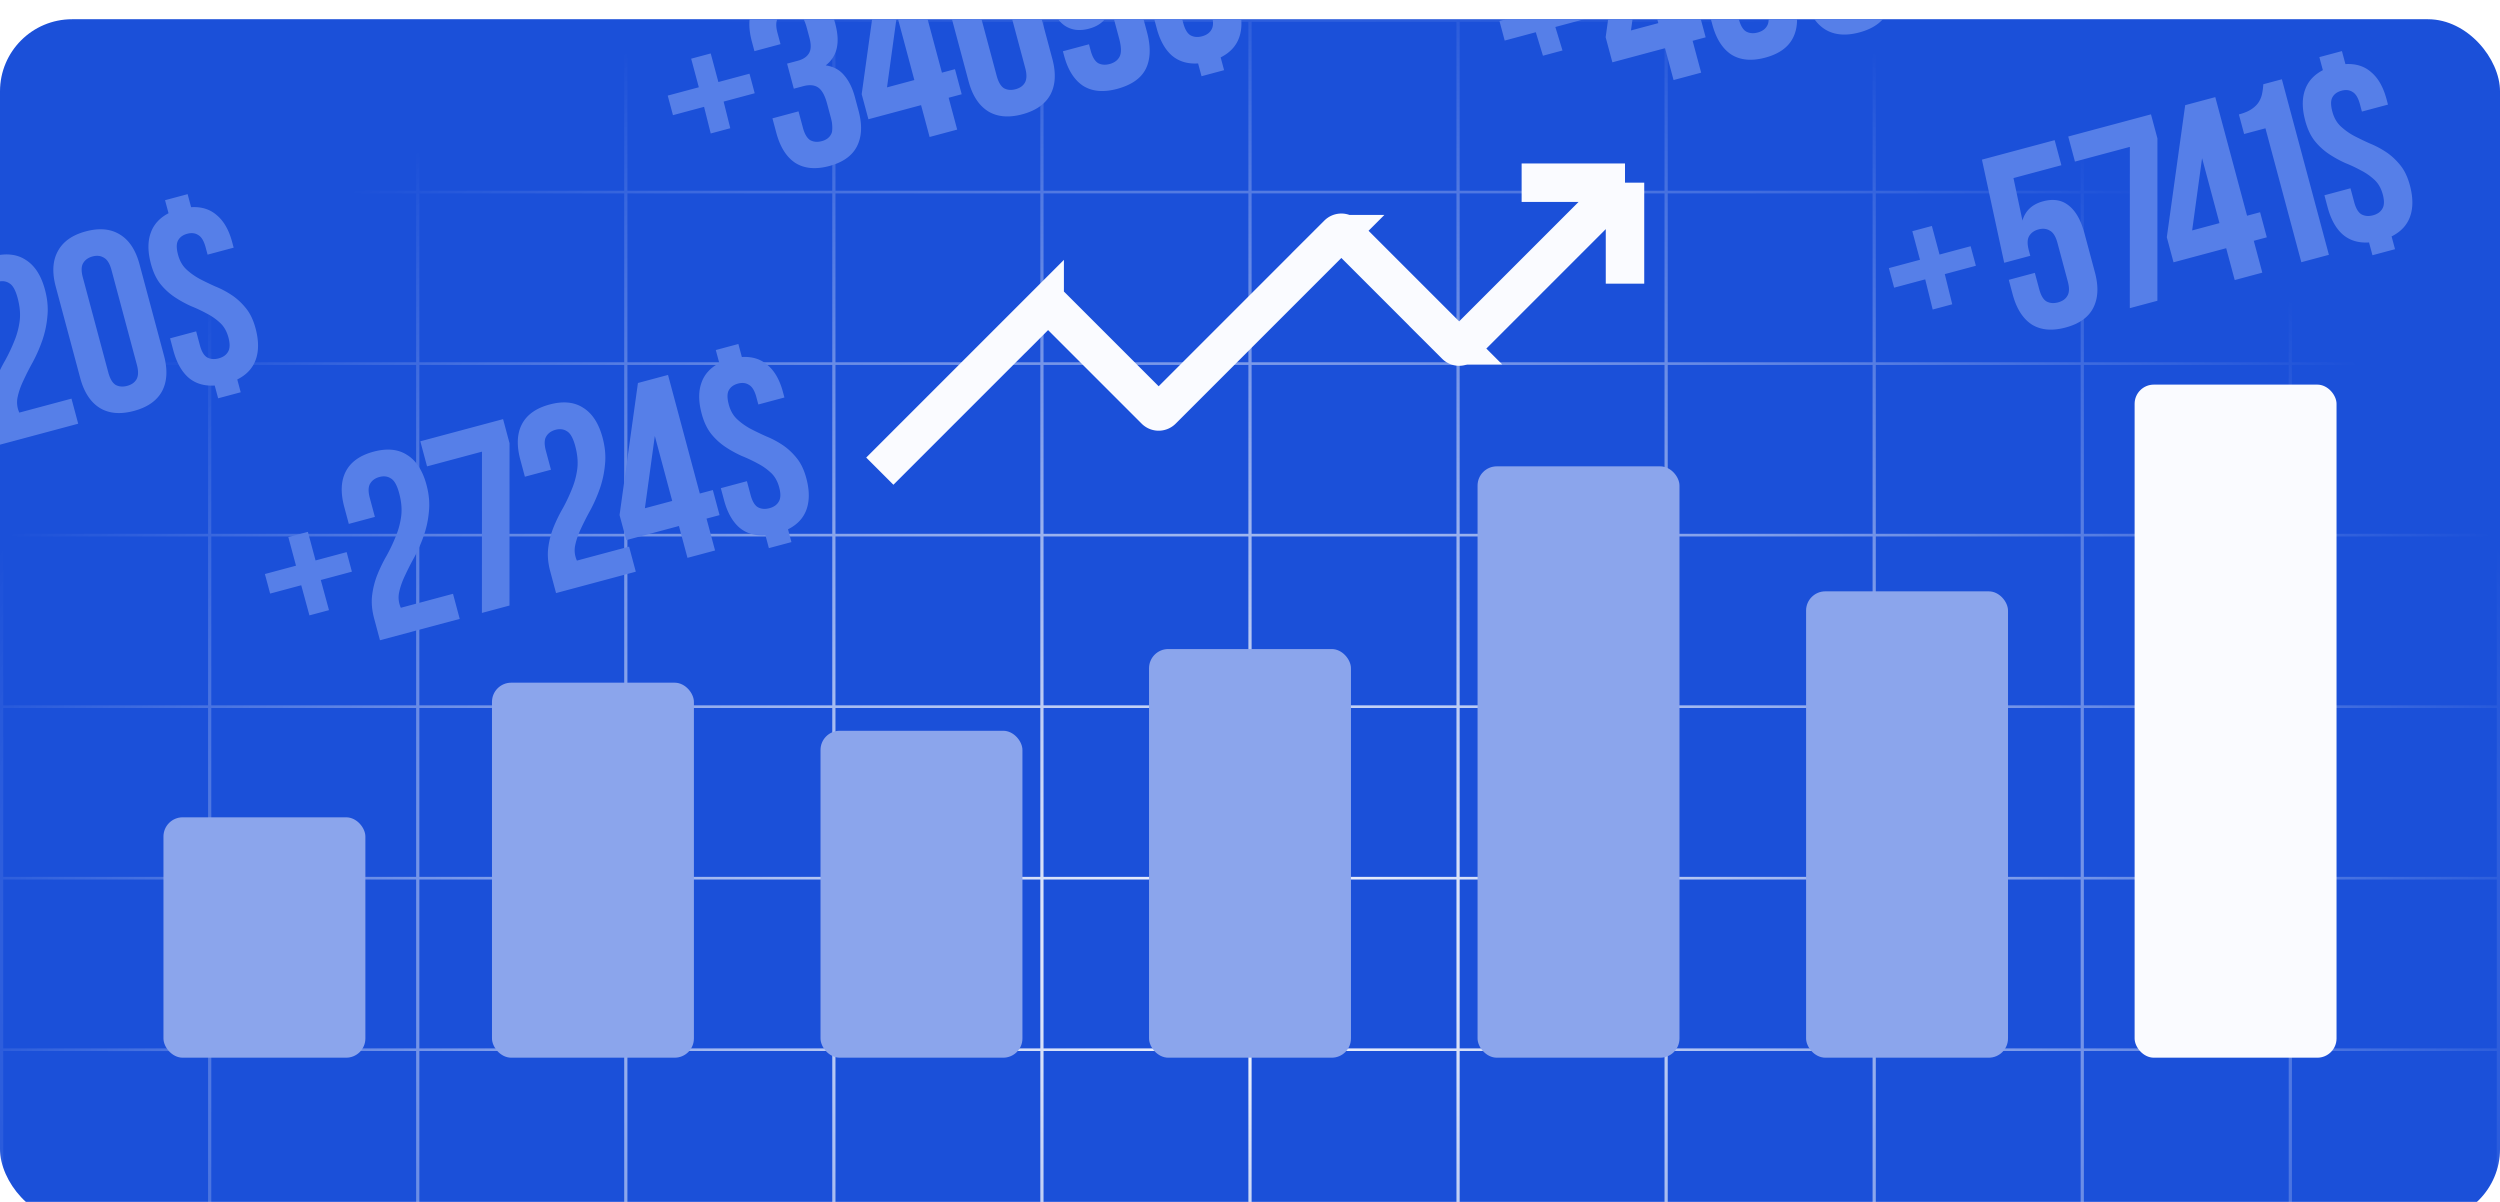
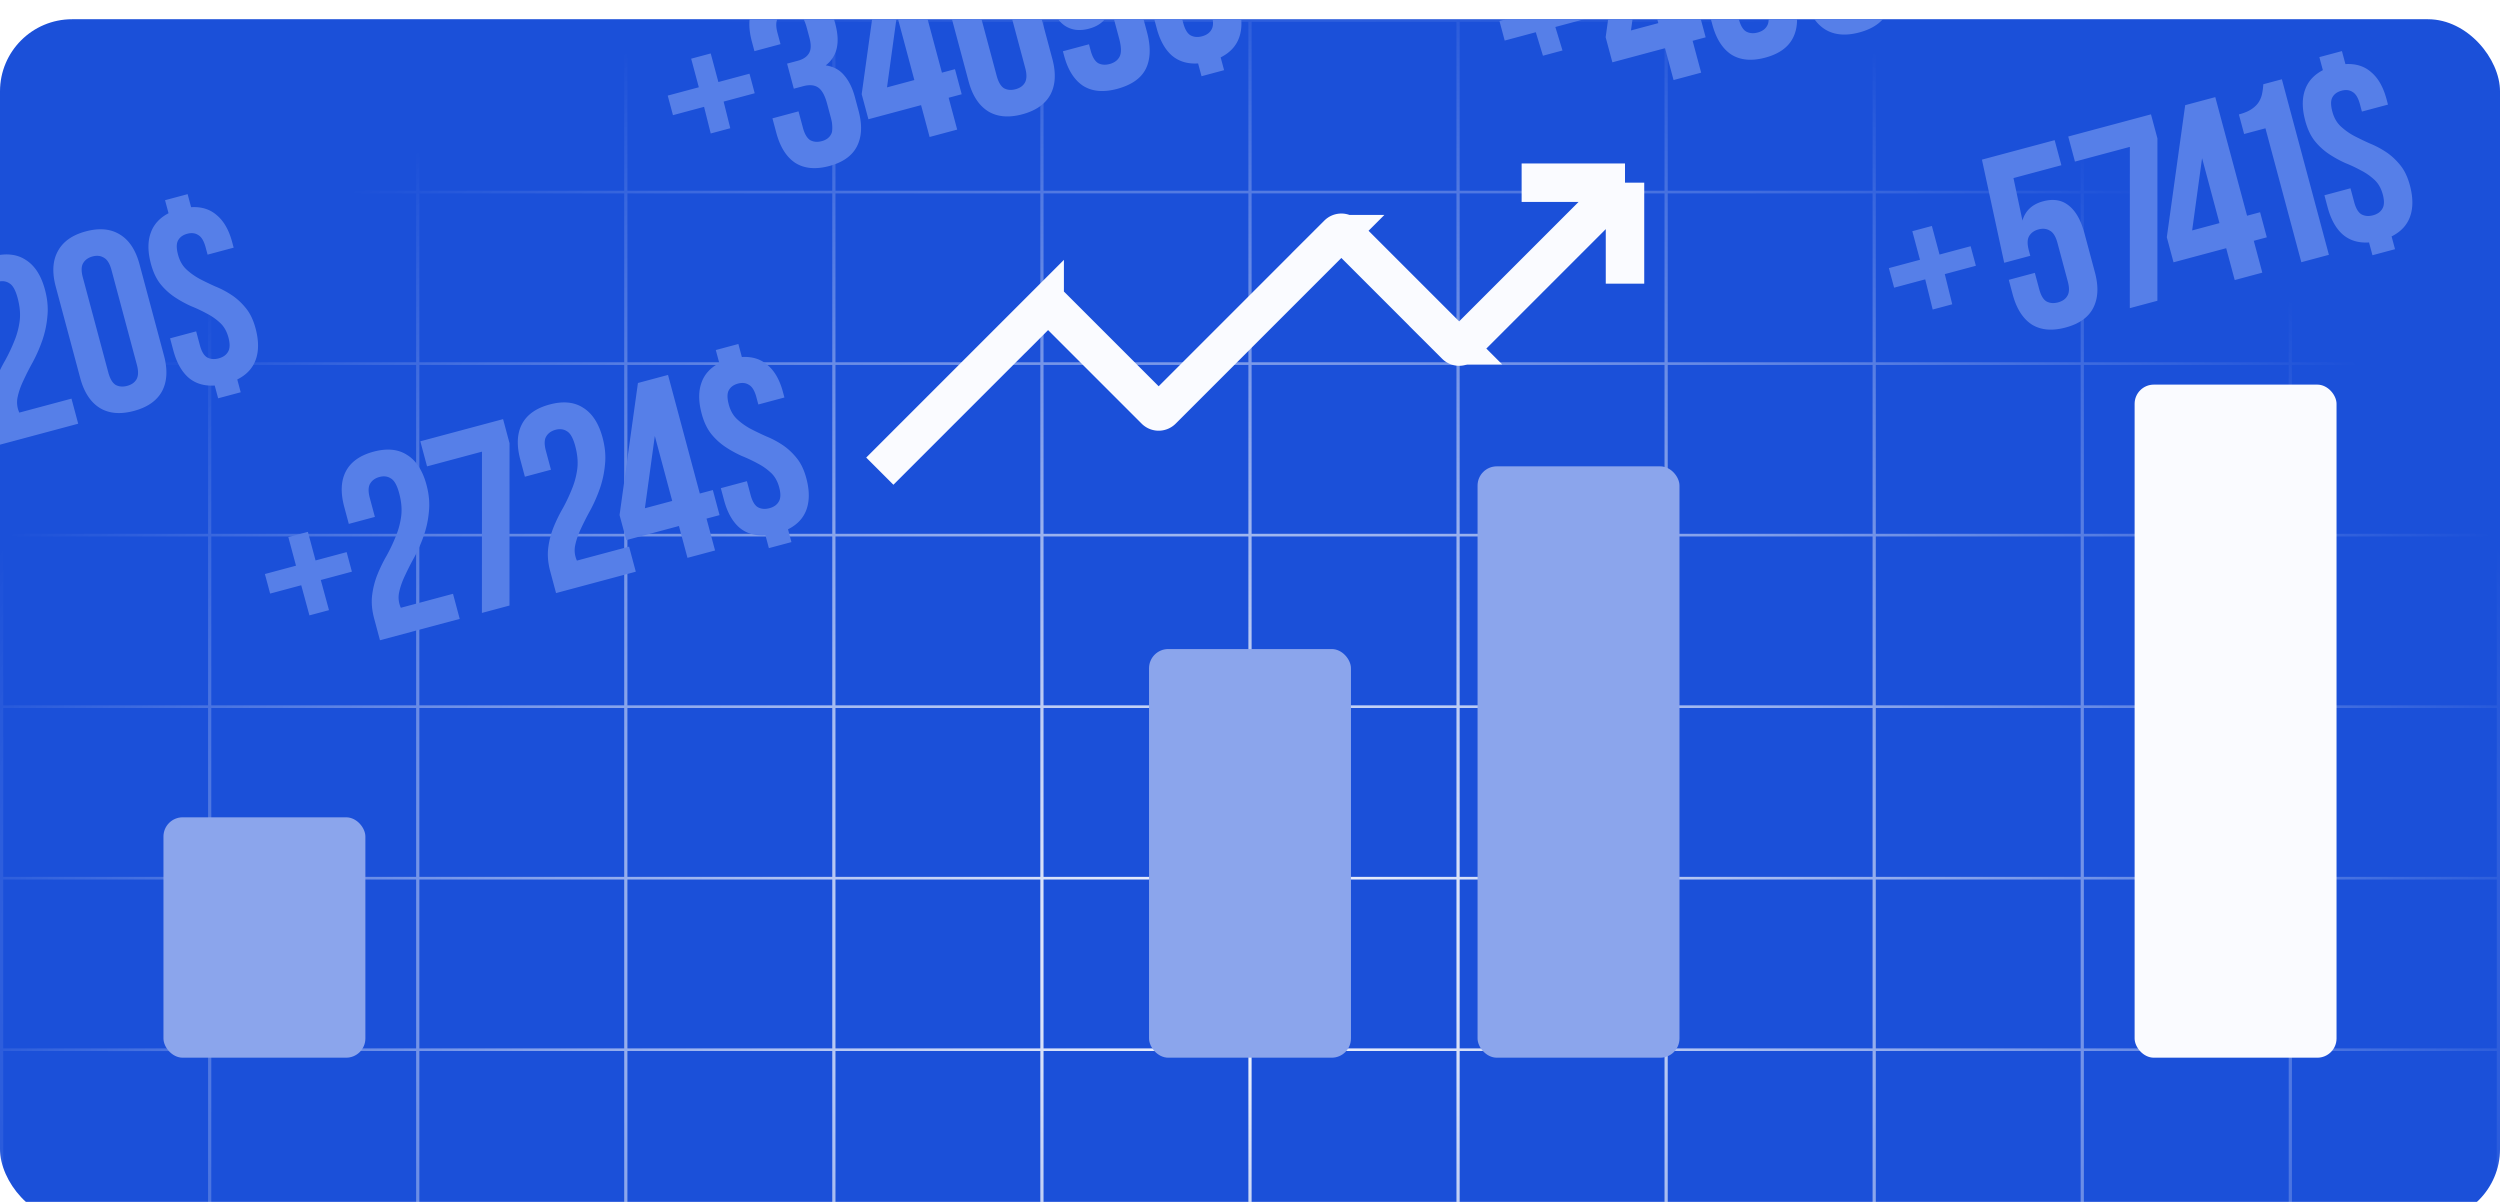
<svg xmlns="http://www.w3.org/2000/svg" width="520" height="250" fill="none">
  <g filter="url(#filter0_i_172_1700)">
    <g clip-path="url(#clip0_172_1700)">
      <rect width="520" height="250" rx="15" fill="#1B50D9" />
      <path fill-rule="evenodd" clip-rule="evenodd" d="M0 0h520v393H0V0zm519.331 214.614h-42.609v35.126h42.609v-35.126zm-43.278-.551v-35.126h-42.608v35.126h42.608zm.669-35.677h42.609V143.26h-42.609v35.126zm-.669 0V143.26h-42.608v35.126h42.608zm43.278 35.677v-35.126h-42.609v35.126h42.609zm0 71.906v35.125h-42.609v-35.125h42.609zm-43.278 0v35.125h-42.608v-35.125h42.608zm.669 35.677h42.609v35.125h-42.609v-35.125zm0 35.677h42.609v35.125h-42.609v-35.125zm-.669-35.677v35.125h-42.608v-35.125h42.608zm43.278-249.74h-42.609v35.125h42.609V71.906zm-43.278-.552V36.23h-42.608v35.125h42.608zm.669-35.677h42.609V.552h-42.609v35.125zm-.669 0h-42.608V.552h42.608v35.125zm43.278 35.677V36.23h-42.609v35.125h42.609zm-43.278.552v35.125h-42.608V71.906h42.608zm.669 35.677h42.609v35.125h-42.609v-35.125zm-.669 0v35.125h-42.608v-35.125h42.608zm0 177.834v-35.125h-42.608v35.125h42.608zm0-35.677h-42.608v-35.126h42.608v35.126zm-85.886-35.126h42.609v35.126h-42.609v-35.126zm-.669-35.677v35.126H346.89v-35.126h42.608zm43.278-.551h-42.609V143.26h42.609v35.126zm-43.278-35.126v35.126H346.89V143.26h42.608zm129.833 142.157v-35.125h-42.609v35.125h42.609zM432.776 71.906h-42.609v35.125h42.609V71.906zm-43.278-.552V36.23H346.89v35.125h42.608zm.669-35.677h42.609V.552h-42.609v35.125zm-.669 0V.552H346.89v35.125h42.608zm0 36.229v35.125H346.89V71.906h42.608zm86.555 320.542v-35.125h-42.608v35.125h42.608zm-43.277-35.125h-42.609v35.125h42.609v-35.125zm-43.278 0v35.125H346.89v-35.125h42.608zm.669-71.354h42.609v35.125h-42.609v-35.125zm-.669 35.125v-35.125H346.89v35.125h42.608zm-42.608-35.677h42.608v-35.125H346.89v35.125zm42.608-70.803v35.126H346.89v-35.126h42.608zM346.89 356.771h42.608v-35.125H346.89v35.125zm-130.502 35.677v-35.125h-42.609v35.125h42.609zm0-70.802v35.125h-42.609v-35.125h42.609zm0-35.677v35.125h-42.609v-35.125h42.609zm43.277 35.125h-42.608v-35.125h42.608v35.125zm.67-35.125v35.125h42.608v-35.125h-42.608zm-43.278 106.479v-35.125h42.608v35.125h-42.608zm43.278 0v-35.125h42.608v35.125h-42.608zm0-70.802v35.125h42.608v-35.125h-42.608zm0-36.229v-35.125h42.608v35.125h-42.608zm0-35.677h42.608v-35.126h-42.608v35.126zm-.67-35.126v35.126h-42.608v-35.126h42.608zm-43.277 0v35.126h-42.609v-35.126h42.609zm43.947-.551h42.608v-35.126h-42.608v35.126zm0-35.677h42.608V143.26h-42.608v35.126zm43.277 107.583v35.125h42.608v-35.125h-42.608zm0 106.479v-35.125h42.608v35.125h-42.608zm42.608-35.677h-42.608v-35.125h42.608v35.125zm-42.608-106.479v35.125h42.608v-35.125h-42.608zm42.608-.552h-42.608v-35.126h42.608v35.126zm-86.555-106.48v35.126h-42.608V143.26h42.608zm-43.277 35.126V143.26h-42.609v35.126h42.609zm43.947-70.803v35.125h42.608v-35.125h-42.608zm0-35.677v35.125h42.608V71.906h-42.608zm-.67 0h-42.608v35.125h42.608V71.906zm-43.277-.552V36.23h-42.609v35.125h42.609zm.669-35.677h42.608V.552h-42.608v35.125zm43.278 0V.552h42.608v35.125h-42.608zm-43.947 0V.552h-42.609v35.125h42.609zm43.947 35.677V36.23h42.608v35.125h-42.608zm-43.947.552v35.125h-42.609V71.906h42.609zm87.224 71.354v35.126h42.608V143.26h-42.608zm42.608 70.803h-42.608v-35.126h42.608v35.126zm-172.441 36.229h42.609v35.125h-42.609v-35.125zm215.719-142.709v35.125H346.89v-35.125h42.608zM303.612.552v35.125h42.608V.552h-42.608zm0 106.479V71.906h42.608v35.125h-42.608zm0-70.802v35.125h42.608V36.23h-42.608zm0 106.479v-35.125h42.608v35.125h-42.608zm-87.224 0h-42.609v-35.125h42.609v35.125zm-42.609 71.355h42.609v-35.126h-42.609v35.126zm-.669 178.385h-42.608v-35.125h42.608v35.125zm-43.277-35.125v35.125H87.224v-35.125h42.609zm-43.278 0v35.125H43.947v-35.125h42.608zm43.947-.552h42.608v-35.125h-42.608v35.125zm0-35.677v-35.125h42.608v35.125h-42.608zm-.669 0v-35.125H87.224v35.125h42.609zm-43.278 0v-35.125H43.947v35.125h42.608zm-42.608.552h42.608v35.125H43.947v-35.125zm42.608-36.229v-35.125H43.947v35.125h42.608zm0-35.677v-35.126H43.947v35.126h42.608zm0-35.677v-35.126H43.947v35.126h42.608zm0-35.677V143.26H43.947v35.126h42.608zm.67 0V143.26h42.608v35.126H87.224zm43.277 0V143.26h42.608v35.126h-42.608zm-43.278 36.228v35.126h42.609v-35.126H87.224zm43.278 0v35.126h42.608v-35.126h-42.608zm0-.551v-35.126h42.608v35.126h-42.608zm0 71.354v-35.125h42.608v35.125h-42.608zM43.947.552h42.608v35.125H43.947V.552zm43.277 0v35.125h42.609V.552H87.224zm43.278 0v35.125h42.608V.552h-42.608zM43.947 36.229h42.608v35.125H43.947V36.23zm42.608 70.802V71.906H43.947v35.125h42.608zm43.278-35.125H87.224v35.125h42.609V71.906zm.669 35.125V71.906h42.608v35.125h-42.608zm42.608-35.677h-42.608V36.23h42.608v35.125zm-42.608 36.229v35.125h42.608v-35.125h-42.608zm-86.555 35.125h42.608v-35.125H43.947v35.125zm-.67 71.355v-35.126H.67v35.126h42.609zm0-35.677V143.26H.67v35.126h42.609zm0 107.583v35.125H.67v-35.125h42.609zm0 35.677v35.125H.67v-35.125h42.609zm0-250.292V36.23H.67v35.125h42.609zm0-35.677V.552H.67v35.125h42.609zm0 36.229v35.125H.67V71.906h42.609zm0 35.677v35.125H.67v-35.125h42.609zm0 177.834v-35.125H.67v35.125h42.609zm0-35.677v-35.126H.67v35.126h42.609zm0 142.708v-35.125H.67v35.125h42.609zm43.947-107.031v-35.125h42.609v35.125H87.224zm0-142.709v-35.125h42.609v35.125H87.224zm0-106.48v35.126h42.609V36.23H87.224zm0 320.543v-35.125h42.609v35.125H87.224zm0-142.708v-35.126h42.609v35.126H87.224zm129.833 71.354v-35.125h42.608v35.125h-42.608zm173.11-35.125v35.125h42.609v-35.125h-42.609zm-173.11-142.709v35.125h42.608v-35.125h-42.608zm0-36.229V36.23h42.608v35.125h-42.608zm173.11 36.229v35.125h42.609v-35.125h-42.609zm0-36.229V36.23h42.609v35.125h-42.609zm-173.11 250.292v35.125h42.608v-35.125h-42.608zm173.11 35.125v-35.125h42.609v35.125h-42.609zm-173.11-142.708v-35.126h42.608v35.126h-42.608zm173.11-35.126v35.126h42.609v-35.126h-42.609z" fill="url(#paint0_radial_172_1700)" />
      <path d="M64.361 124l-1.704-6.268-6.468 1.733-1.09-4.068 6.468-1.733-1.594-5.946 4.069-1.091 1.593 5.947 6.468-1.733 1.09 4.068-6.468 1.733 1.705 6.268-4.07 1.09zM147.83 23.763l-1.385-5.541-6.468 1.733-1.09-4.069 6.468-1.733-1.593-5.946 4.068-1.09 1.594 5.946 6.467-1.733 1.091 4.068-6.468 1.733 1.385 5.542-4.069 1.09zm19.988-21.946c-.438-1.635-1.01-2.655-1.715-3.063-.68-.451-1.473-.556-2.377-.313-.904.242-1.559.716-1.967 1.421-.382.661-.395 1.653-.041 2.974l.629 2.347-5.425 1.454-.531-1.982c-.792-2.956-.685-5.407.321-7.354 1.032-1.99 2.957-3.364 5.773-4.118 2.817-.755 5.152-.524 7.007.694 1.879 1.173 3.215 3.238 4.007 6.194l.252.939c1.043 3.894.376 6.757-2.004 8.587 1.628.234 2.915.933 3.86 2.096.971 1.119 1.708 2.617 2.211 4.495l.769 2.869c.792 2.956.672 5.429-.36 7.42-1.007 1.947-2.918 3.297-5.735 4.052-2.816.755-5.165.546-7.044-.628-1.855-1.218-3.178-3.304-3.97-6.26l-.81-3.025 5.424-1.454.909 3.39c.354 1.322.866 2.191 1.537 2.608.696.372 1.496.437 2.4.195.904-.242 1.543-.711 1.915-1.407.407-.706.392-1.876-.046-3.51l-.769-2.869c-.456-1.704-1.073-2.824-1.851-3.361-.777-.537-1.827-.629-3.148-.275l-1.93.517-1.398-5.216 2.243-.6c1.078-.29 1.838-.791 2.28-1.506.477-.724.52-1.817.129-3.277l-.545-2.034zm11.412 13.77l3.821-27.468 6.259-1.677 6.611 24.672 2.712-.727 1.398 5.216-2.712.727 1.775 6.624-5.738 1.537-1.775-6.624-10.954 2.935-1.397-5.216zm10.953-2.936l-3.619-13.51-2.066 15.034 5.685-1.524zm17.121-.898c.354 1.322.867 2.19 1.538 2.607.696.373 1.496.438 2.4.196.904-.242 1.547-.694 1.929-1.356.407-.705.434-1.719.08-3.04l-5.283-19.716c-.354-1.322-.88-2.169-1.576-2.541-.67-.417-1.458-.504-2.362-.262-.904.242-1.56.716-1.967 1.422-.382.661-.396 1.652-.042 2.974l5.283 19.716zM196.382-6.06c-.792-2.955-.65-5.416.426-7.381 1.066-2 3.008-3.378 5.825-4.133 2.816-.755 5.186-.532 7.11.666 1.915 1.165 3.268 3.225 4.06 6.18l5.087 18.987c.792 2.955.655 5.433-.412 7.434-1.076 1.965-3.022 3.325-5.838 4.08-2.817.754-5.183.55-7.097-.614-1.924-1.2-3.282-3.277-4.074-6.232L196.382-6.06zm42.186 8.71c.829 3.095.75 5.651-.238 7.667-.997 1.982-2.991 3.373-5.981 4.175-2.817.754-5.165.545-7.045-.628-1.854-1.218-3.177-3.305-3.969-6.26l-.252-.94 5.425-1.453.349 1.304c.354 1.322.867 2.19 1.537 2.607.696.373 1.496.438 2.401.196 1.008-.27 1.707-.793 2.095-1.568.389-.775.35-2.032-.116-3.77l-1.789-6.677c-.43 2.426-1.915 3.98-4.453 4.66-2.122.568-3.912.283-5.372-.853-1.425-1.147-2.501-3.076-3.228-5.788l-1.789-6.677c-.792-2.955-.65-5.416.426-7.381 1.067-2 3.008-3.378 5.825-4.133 2.816-.755 5.187-.532 7.111.667 1.914 1.164 3.267 3.223 4.059 6.18l5.004 18.673zm-11.087-6.533c.904-.242 1.547-.694 1.929-1.355.407-.705.434-1.719.08-3.04l-1.761-6.572c-.354-1.322-.879-2.169-1.575-2.541-.662-.382-1.444-.452-2.349-.21-.904.243-1.564.699-1.981 1.37-.381.661-.395 1.652-.041 2.974l1.761 6.572c.354 1.321.866 2.19 1.537 2.607.696.373 1.496.438 2.4.195zm8.461-12.218c-.661-2.469-.688-4.586-.081-6.351.599-1.8 1.846-3.197 3.742-4.19l-.727-2.712 4.694-1.258.727 2.713c2.164-.133 3.955.431 5.373 1.69 1.444 1.216 2.501 3.076 3.172 5.58l.307 1.147-5.424 1.454-.406-1.513c-.354-1.321-.861-2.173-1.523-2.554-.636-.426-1.406-.518-2.31-.276-.904.242-1.542.711-1.915 1.408-.347.652-.343 1.638.011 2.96.335 1.252.902 2.255 1.701 3.01.799.755 1.722 1.42 2.771 1.997a62.586 62.586 0 003.275 1.582 19.05 19.05 0 013.384 1.777c1.086.715 2.075 1.624 2.966 2.727.883 1.068 1.557 2.471 2.023 4.21.671 2.504.69 4.66.056 6.47-.633 1.81-1.919 3.198-3.859 4.165l.713 2.66-4.695 1.258-.713-2.66c-2.198.141-4.023-.413-5.477-1.664-1.418-1.26-2.463-3.141-3.134-5.645l-.67-2.504 5.424-1.453.769 2.869c.354 1.321.862 2.173 1.523 2.555.696.372 1.496.437 2.4.195.905-.242 1.548-.694 1.929-1.355.417-.671.448-1.667.094-2.989-.335-1.251-.902-2.255-1.701-3.01a12.18 12.18 0 00-2.757-1.944 30.536 30.536 0 00-3.327-1.569 23.782 23.782 0 01-3.345-1.843 13.332 13.332 0 01-2.953-2.675c-.892-1.102-1.571-2.523-2.037-4.262zm98.033 19.846l3.822-27.467 6.259-1.677 6.611 24.672 2.712-.727 1.398 5.216-2.713.727 1.775 6.624-5.737 1.538-1.775-6.625-10.954 2.935-1.398-5.216zM344.929.81l-3.62-13.51-2.065 15.034L344.929.81zm15.847-4.19l.909 3.39c.354 1.322.862 2.173 1.523 2.555.696.373 1.496.438 2.4.196.905-.243 1.548-.694 1.929-1.356.417-.67.448-1.667.094-2.988l-2.152-8.033c-.354-1.321-.879-2.168-1.575-2.54-.671-.417-1.459-.504-2.363-.262-.904.242-1.559.716-1.967 1.422-.382.661-.395 1.652-.041 2.974l.293 1.095-5.425 1.454-4.631-21.457 15.127-4.053 1.397 5.216-9.962 2.67 1.864 8.836c.603-2.062 2.035-3.396 4.295-4.002 2.121-.568 3.894-.28 5.32.867 1.459 1.137 2.553 3.061 3.28 5.774l2.18 8.137c.792 2.955.672 5.429-.36 7.42-1.006 1.946-2.918 3.297-5.734 4.052-2.817.755-5.165.545-7.045-.628-1.854-1.218-3.178-3.304-3.97-6.26l-.81-3.026 5.424-1.453zm9.791-19.395c-.829-3.095-.745-5.633.252-7.615.988-2.016 2.977-3.425 5.968-4.226 2.816-.755 5.152-.523 7.006.694 1.88 1.174 3.216 3.238 4.008 6.194l.251.939-5.424 1.453-.35-1.304c-.354-1.321-.879-2.168-1.575-2.54-.671-.417-1.458-.504-2.362-.262-1.009.27-1.707.793-2.096 1.568s-.35 2.032.116 3.77l1.789 6.677c.431-2.426 1.915-3.98 4.454-4.66 2.121-.568 3.894-.28 5.319.867 1.46 1.137 2.554 3.061 3.28 5.774l1.789 6.676c.792 2.956.655 5.434-.412 7.434-1.076 1.966-3.022 3.326-5.839 4.08-2.816.755-5.182.55-7.096-.614-1.924-1.199-3.282-3.276-4.074-6.232l-5.004-18.673zm11.087 6.533c-.904.242-1.56.716-1.967 1.422-.382.661-.396 1.652-.042 2.974l1.761 6.572c.354 1.321.862 2.173 1.523 2.555.697.372 1.497.438 2.401.195.904-.242 1.547-.694 1.929-1.355.416-.67.448-1.667.094-2.988l-1.761-6.572c-.355-1.322-.88-2.169-1.576-2.541-.67-.417-1.458-.504-2.362-.262zm8.677-11.829c-.829-3.095-.745-5.633.252-7.614.988-2.017 2.977-3.425 5.967-4.227 2.817-.755 5.152-.523 7.007.694 1.88 1.174 3.215 3.239 4.007 6.194l.252.94-5.425 1.453-.349-1.304c-.354-1.322-.879-2.169-1.575-2.541-.671-.417-1.458-.504-2.363-.262-1.008.27-1.707.793-2.095 1.568-.389.775-.35 2.032.116 3.77l1.789 6.677c.43-2.426 1.915-3.98 4.453-4.66 2.122-.568 3.895-.279 5.32.867 1.46 1.137 2.553 3.062 3.28 5.774l1.789 6.677c.792 2.955.655 5.433-.412 7.433-1.076 1.966-3.022 3.326-5.839 4.08-2.817.755-5.182.55-7.097-.613-1.923-1.2-3.281-3.277-4.073-6.232l-5.004-18.674zm11.087 6.534c-.904.242-1.56.716-1.967 1.421-.382.661-.396 1.653-.042 2.974l1.761 6.572c.354 1.322.862 2.173 1.523 2.555.696.373 1.496.438 2.401.196.904-.243 1.547-.694 1.928-1.356.417-.67.448-1.666.094-2.988l-1.761-6.572c-.354-1.322-.879-2.168-1.575-2.541-.671-.417-1.458-.504-2.362-.262zm8.524-11.565c-.661-2.469-.688-4.586-.081-6.351.599-1.8 1.846-3.197 3.742-4.19l-.727-2.712 4.694-1.258.727 2.713c2.164-.133 3.955.431 5.373 1.69 1.444 1.217 2.501 3.076 3.172 5.58l.307 1.147-5.424 1.454-.406-1.513c-.354-1.321-.861-2.173-1.523-2.554-.636-.426-1.406-.518-2.31-.276-.904.242-1.542.711-1.915 1.408-.347.652-.343 1.638.011 2.96.335 1.252.902 2.255 1.701 3.01.799.755 1.722 1.42 2.771 1.997a62.586 62.586 0 003.275 1.582c1.17.47 2.297 1.062 3.384 1.777 1.086.715 2.075 1.624 2.966 2.727.883 1.068 1.557 2.471 2.023 4.21.671 2.504.69 4.66.056 6.47-.633 1.81-1.919 3.198-3.859 4.165l.713 2.66-4.695 1.258-.713-2.66c-2.198.141-4.023-.413-5.477-1.664-1.418-1.26-2.463-3.141-3.134-5.645l-.67-2.503 5.424-1.454.769 2.869c.354 1.321.862 2.173 1.523 2.555.696.372 1.496.437 2.4.195.905-.242 1.548-.694 1.929-1.355.417-.671.448-1.667.094-2.989-.335-1.251-.902-2.255-1.701-3.01a12.182 12.182 0 00-2.757-1.944 30.539 30.539 0 00-3.327-1.569 23.784 23.784 0 01-3.345-1.843 13.33 13.33 0 01-2.953-2.675c-.892-1.102-1.571-2.523-2.037-4.262zm13.307 85.858l.908 3.39c.354 1.321.862 2.173 1.523 2.555.696.372 1.497.438 2.401.195.904-.242 1.547-.694 1.929-1.355.416-.67.447-1.667.093-2.988l-2.152-8.033c-.354-1.321-.879-2.168-1.575-2.54-.671-.417-1.458-.505-2.362-.262-.905.242-1.56.716-1.968 1.421-.381.662-.395 1.653-.041 2.974l.293 1.096-5.424 1.453-4.632-21.456 15.127-4.053 1.398 5.216-9.963 2.67 1.865 8.836c.602-2.063 2.034-3.397 4.294-4.002 2.121-.569 3.894-.28 5.32.867 1.46 1.136 2.553 3.061 3.28 5.773l2.18 8.137c.792 2.956.672 5.43-.36 7.42-1.006 1.947-2.918 3.298-5.734 4.053-2.817.754-5.165.545-7.045-.629-1.854-1.217-3.177-3.304-3.969-6.26l-.811-3.025 5.425-1.453zm24.154-32.971l1.342 5.007-.008 33.769-5.738 1.537.012-33.546-11.423 3.06-1.398-5.215 17.213-4.612zm3.293 25.56l3.821-27.467 6.26-1.677 6.61 24.672 2.713-.727 1.397 5.216-2.712.727 1.775 6.624-5.738 1.538-1.775-6.625-10.953 2.935-1.398-5.216zm10.954-2.935l-3.62-13.51-2.066 15.034 5.686-1.524zm4.037-22.605c1.112-.298 1.984-.662 2.614-1.092.665-.439 1.168-.928 1.508-1.466a5.21 5.21 0 00.704-1.754c.129-.63.214-1.287.255-1.97l3.86-1.033 9.783 36.512-5.737 1.537-7.464-27.853-4.433 1.188-1.09-4.069zm13.808 1.332c-.662-2.47-.689-4.586-.081-6.352.598-1.8 1.846-3.196 3.741-4.189l-.727-2.712 4.695-1.258.727 2.712c2.163-.132 3.954.431 5.372 1.691 1.444 1.216 2.502 3.076 3.172 5.58l.308 1.147-5.425 1.453-.405-1.512c-.354-1.322-.862-2.173-1.523-2.555-.636-.426-1.406-.518-2.31-.275-.904.242-1.543.71-1.915 1.407-.347.652-.344 1.639.01 2.96.336 1.252.903 2.255 1.701 3.01a13.365 13.365 0 002.772 1.997 62.201 62.201 0 003.275 1.582 19.039 19.039 0 013.383 1.777c1.086.716 2.075 1.625 2.967 2.727.882 1.068 1.557 2.472 2.022 4.21.671 2.504.69 4.66.057 6.47-.633 1.81-1.92 3.198-3.86 4.165l.713 2.66-4.694 1.258-.713-2.66c-2.198.142-4.024-.413-5.477-1.663-1.419-1.26-2.463-3.142-3.134-5.645l-.671-2.504 5.425-1.454.768 2.87c.355 1.32.862 2.172 1.524 2.554.696.373 1.496.438 2.4.195.904-.242 1.547-.694 1.929-1.355.416-.67.448-1.667.094-2.988-.336-1.252-.903-2.255-1.701-3.01a12.166 12.166 0 00-2.758-1.945 30.539 30.539 0 00-3.327-1.568 23.784 23.784 0 01-3.345-1.843 13.375 13.375 0 01-2.953-2.675c-.892-1.103-1.57-2.524-2.036-4.262zM-5.9 75.983l1.09 4.068-17.004 4.557-1.09-4.069 6.467-1.733-1.118-4.173-6.468 1.733-1.09-4.068 6.468-1.733-1.593-5.946 4.068-1.09 1.594 5.946 6.467-1.733 1.09 4.068-6.467 1.733 1.118 4.173 6.468-1.733zm9.57-17.994c-.439-1.634-1.01-2.655-1.716-3.062-.68-.452-1.472-.556-2.376-.314-.904.242-1.56.716-1.967 1.421-.382.662-.396 1.653-.042 2.974l1.049 3.912-5.425 1.454-.95-3.547c-.792-2.956-.685-5.407.321-7.354 1.032-1.99 2.956-3.363 5.773-4.118 2.817-.755 5.152-.523 7.006.694 1.88 1.174 3.216 3.238 4.008 6.194.531 1.982.698 3.857.5 5.624a20.7 20.7 0 01-1.068 4.983 31.615 31.615 0 01-1.943 4.433 56.32 56.32 0 00-1.978 3.885c-.574 1.197-.973 2.348-1.2 3.452a5.13 5.13 0 00.356 3.203l10.85-2.907 1.397 5.216-16.587 4.444-1.202-4.485c-.475-1.774-.616-3.413-.423-4.918A17.3 17.3 0 01-.853 74.91a31.81 31.81 0 011.912-3.922 34.793 34.793 0 001.86-3.909 16.529 16.529 0 001.16-4.224c.202-1.47.066-3.092-.41-4.866zm18.852 15.466c.354 1.321.866 2.19 1.537 2.607.696.372 1.496.437 2.4.195.904-.242 1.547-.694 1.929-1.355.407-.706.434-1.72.08-3.04l-5.283-19.717c-.354-1.322-.88-2.168-1.575-2.541-.671-.417-1.459-.504-2.363-.261-.904.242-1.56.716-1.967 1.421-.382.661-.396 1.653-.041 2.974l5.283 19.717zM11.599 55.64c-.792-2.956-.65-5.417.426-7.382 1.066-2 3.008-3.378 5.825-4.133 2.816-.754 5.187-.532 7.11.667 1.915 1.164 3.268 3.224 4.06 6.18l5.088 18.986c.792 2.956.654 5.434-.412 7.434-1.076 1.965-3.023 3.325-5.84 4.08-2.816.755-5.182.55-7.096-.614-1.924-1.199-3.282-3.276-4.074-6.232L11.6 55.64zm19.797-4.746c-.662-2.469-.689-4.586-.081-6.351.598-1.8 1.845-3.197 3.741-4.19l-.727-2.712 4.695-1.258.727 2.713c2.163-.133 3.954.431 5.372 1.69 1.444 1.217 2.502 3.076 3.172 5.58l.308 1.147-5.425 1.454-.405-1.513c-.354-1.321-.862-2.173-1.523-2.554-.636-.426-1.406-.518-2.31-.276-.904.242-1.543.711-1.915 1.408-.347.652-.344 1.638.01 2.96.336 1.252.903 2.255 1.701 3.01.799.755 1.723 1.42 2.772 1.997a62.515 62.515 0 003.275 1.582c1.17.47 2.297 1.062 3.383 1.777 1.086.715 2.075 1.624 2.967 2.727.882 1.068 1.556 2.471 2.022 4.21.671 2.504.69 4.66.057 6.47-.633 1.81-1.92 3.198-3.86 4.165l.713 2.66-4.694 1.258-.713-2.66c-2.198.141-4.024-.413-5.477-1.664-1.419-1.26-2.463-3.141-3.134-5.645l-.671-2.504 5.425-1.453.768 2.869c.354 1.321.862 2.173 1.523 2.555.697.372 1.497.437 2.4.195.905-.242 1.548-.694 1.93-1.355.416-.671.448-1.667.094-2.989-.336-1.251-.903-2.255-1.701-3.01a12.163 12.163 0 00-2.758-1.944 30.49 30.49 0 00-3.327-1.569 23.795 23.795 0 01-3.345-1.843 13.36 13.36 0 01-2.953-2.675c-.892-1.102-1.57-2.523-2.036-4.262zm51.63 47.691c-.438-1.635-1.01-2.656-1.715-3.063-.68-.451-1.472-.556-2.376-.314-.904.243-1.56.716-1.967 1.422-.382.661-.396 1.653-.042 2.974l1.049 3.912-5.425 1.454-.95-3.547c-.792-2.956-.685-5.407.321-7.354 1.032-1.991 2.956-3.364 5.773-4.119 2.816-.754 5.152-.523 7.006.695 1.88 1.173 3.216 3.238 4.008 6.194.531 1.982.698 3.856.5 5.624a20.695 20.695 0 01-1.068 4.982 31.586 31.586 0 01-1.943 4.434 56.208 56.208 0 00-1.978 3.884c-.574 1.197-.973 2.348-1.2 3.452a5.13 5.13 0 00.356 3.203l10.85-2.907 1.397 5.216-16.587 4.445-1.202-4.486c-.475-1.773-.616-3.413-.424-4.918a17.294 17.294 0 011.095-4.262 31.838 31.838 0 011.912-3.923 34.8 34.8 0 001.86-3.908 16.534 16.534 0 001.16-4.225c.202-1.47.065-3.092-.41-4.865zm21.613-15.407l1.342 5.007-.008 33.769-5.738 1.537.012-33.546-11.423 3.06-1.398-5.215 17.213-4.612zm15.011 5.593c-.438-1.634-1.009-2.655-1.715-3.062-.68-.452-1.472-.556-2.376-.314-.904.242-1.56.716-1.967 1.422-.382.66-.396 1.652-.042 2.974l1.049 3.912-5.425 1.453-.95-3.547c-.792-2.955-.685-5.407.321-7.353 1.032-1.991 2.956-3.364 5.773-4.119 2.817-.755 5.152-.523 7.006.694 1.88 1.174 3.216 3.238 4.008 6.194.531 1.982.698 3.857.501 5.624a20.725 20.725 0 01-1.069 4.983 31.6 31.6 0 01-1.943 4.433 56.444 56.444 0 00-1.978 3.885c-.574 1.197-.973 2.348-1.199 3.452a5.126 5.126 0 00.355 3.203l10.849-2.907 1.398 5.216-16.587 4.444-1.202-4.485c-.475-1.774-.616-3.413-.423-4.918a17.275 17.275 0 011.094-4.263 31.81 31.81 0 011.912-3.922 34.857 34.857 0 001.859-3.909 16.523 16.523 0 001.161-4.224c.202-1.47.065-3.092-.41-4.866zm9.217 14.358l3.822-27.467 6.259-1.677 6.611 24.671 2.712-.726 1.397 5.216-2.712.726 1.775 6.625-5.737 1.537-1.775-6.624-10.954 2.935-1.398-5.216zm10.954-2.935l-3.62-13.51-2.065 15.033 5.685-1.523zm6.129-18.135c-.661-2.468-.688-4.586-.08-6.351.598-1.8 1.845-3.197 3.741-4.19l-.727-2.711 4.695-1.258.726 2.712c2.164-.132 3.955.431 5.373 1.691 1.444 1.216 2.501 3.076 3.172 5.58l.308 1.147-5.425 1.453-.405-1.512c-.354-1.322-.862-2.173-1.524-2.555-.635-.426-1.405-.518-2.31-.276-.904.242-1.542.712-1.914 1.408-.348.652-.344 1.639.01 2.96.335 1.252.902 2.255 1.701 3.01.799.755 1.722 1.42 2.771 1.997a62.975 62.975 0 003.275 1.582c1.17.47 2.297 1.062 3.384 1.777 1.086.716 2.075 1.624 2.967 2.727.882 1.068 1.556 2.472 2.022 4.21.671 2.504.69 4.661.057 6.47-.634 1.81-1.92 3.198-3.86 4.165l.713 2.66-4.695 1.258-.712-2.66c-2.199.142-4.024-.413-5.478-1.663-1.418-1.26-2.463-3.142-3.133-5.646l-.671-2.503 5.424-1.454.769 2.87c.354 1.32.862 2.172 1.523 2.554.696.372 1.496.438 2.401.195.904-.242 1.547-.694 1.928-1.355.417-.67.448-1.667.094-2.988-.335-1.252-.902-2.255-1.701-3.01a12.138 12.138 0 00-2.757-1.945 30.539 30.539 0 00-3.327-1.568 23.784 23.784 0 01-3.345-1.844 13.353 13.353 0 01-2.953-2.674c-.892-1.103-1.571-2.524-2.037-4.263zM402 60.383l-1.555-6.278-6.468 1.733-1.09-4.069 6.468-1.733-1.593-5.946L401.83 43l1.594 5.946 6.467-1.733 1.091 4.069-6.468 1.733 1.554 6.278-4.068 1.09zM320.932 7.59l-1.487-4.886-6.468 1.733-1.09-4.069 6.468-1.733-1.593-5.946 4.068-1.09 1.594 5.946 6.467-1.733 1.091 4.068-6.468 1.733L325 6.5l-4.068 1.09z" fill="#567FE8" />
      <rect x="34" y="166" width="42" height="50" rx="4" fill="#8BA5EC" />
-       <rect x="102.333" y="138" width="42" height="78" rx="4" fill="#8BA5EC" />
-       <rect x="170.667" y="148" width="42" height="68" rx="4" fill="#8BA5EC" />
      <rect x="239" y="131" width="42" height="85" rx="4" fill="#8BA5EC" />
      <rect x="307.333" y="93" width="42" height="123" rx="4" fill="#8BA5EC" />
-       <rect x="375.667" y="119" width="42" height="97" rx="4" fill="#8BA5EC" />
      <rect x="444" y="76" width="42" height="140" rx="4" fill="#FAFBFF" />
      <path d="M183 94l34.293-34.293a1 1 0 011.414 0l21.586 21.586a1 1 0 001.414 0l36.586-36.586a1 1 0 011.414 0l23.086 23.086a1 1 0 001.414 0L338 34m0 0h-21.5m21.5 0v21" stroke="#FAFBFF" stroke-width="8" />
    </g>
  </g>
  <defs>
    <radialGradient id="paint0_radial_172_1700" cx="0" cy="0" r="1" gradientUnits="userSpaceOnUse" gradientTransform="matrix(283 0 0 213.883 260 196.5)">
      <stop stop-color="#fff" />
      <stop offset="1" stop-color="#fff" stop-opacity="0" />
    </radialGradient>
    <clipPath id="clip0_172_1700">
      <rect width="520" height="250" rx="15" fill="#fff" />
    </clipPath>
    <filter id="filter0_i_172_1700" x="0" y="0" width="520" height="254" filterUnits="userSpaceOnUse" color-interpolation-filters="sRGB">
      <feFlood flood-opacity="0" result="BackgroundImageFix" />
      <feBlend in="SourceGraphic" in2="BackgroundImageFix" result="shape" />
      <feColorMatrix in="SourceAlpha" values="0 0 0 0 0 0 0 0 0 0 0 0 0 0 0 0 0 0 127 0" result="hardAlpha" />
      <feOffset dy="4" />
      <feGaussianBlur stdDeviation="7" />
      <feComposite in2="hardAlpha" operator="arithmetic" k2="-1" k3="1" />
      <feColorMatrix values="0 0 0 0 0.276 0 0 0 0 0.471 0 0 0 0 0.975 0 0 0 0.5 0" />
      <feBlend in2="shape" result="effect1_innerShadow_172_1700" />
    </filter>
  </defs>
</svg>